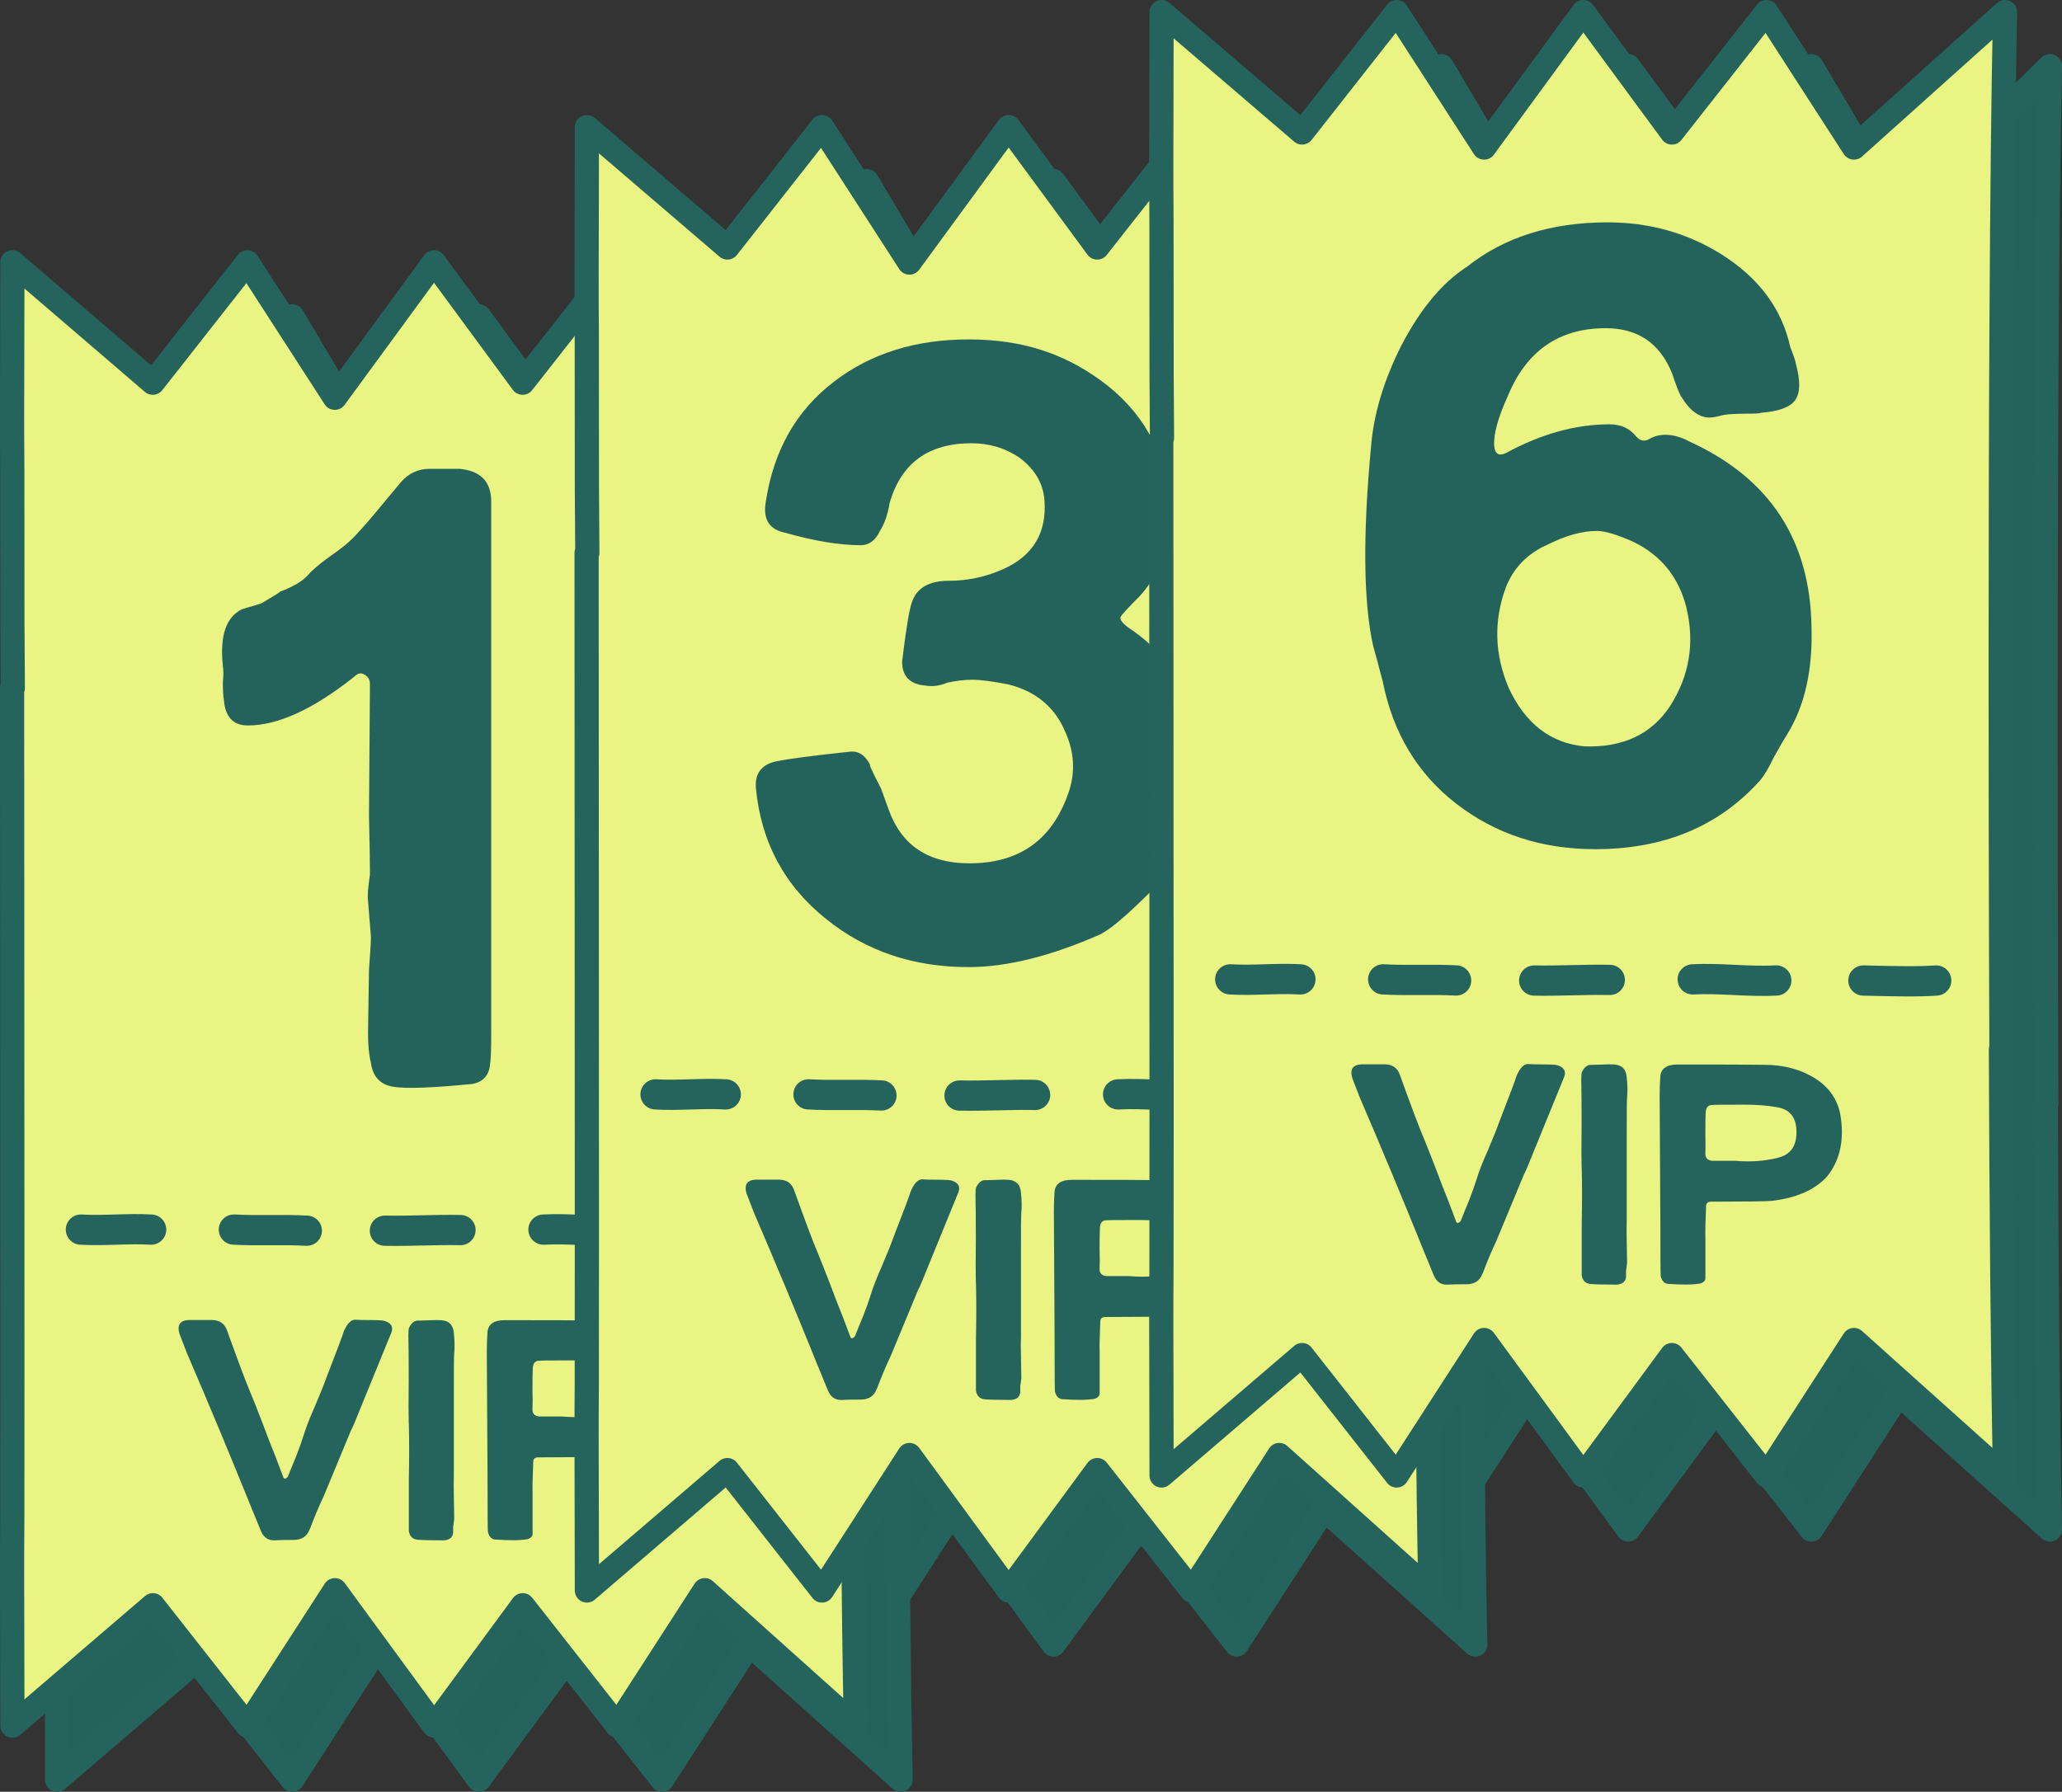
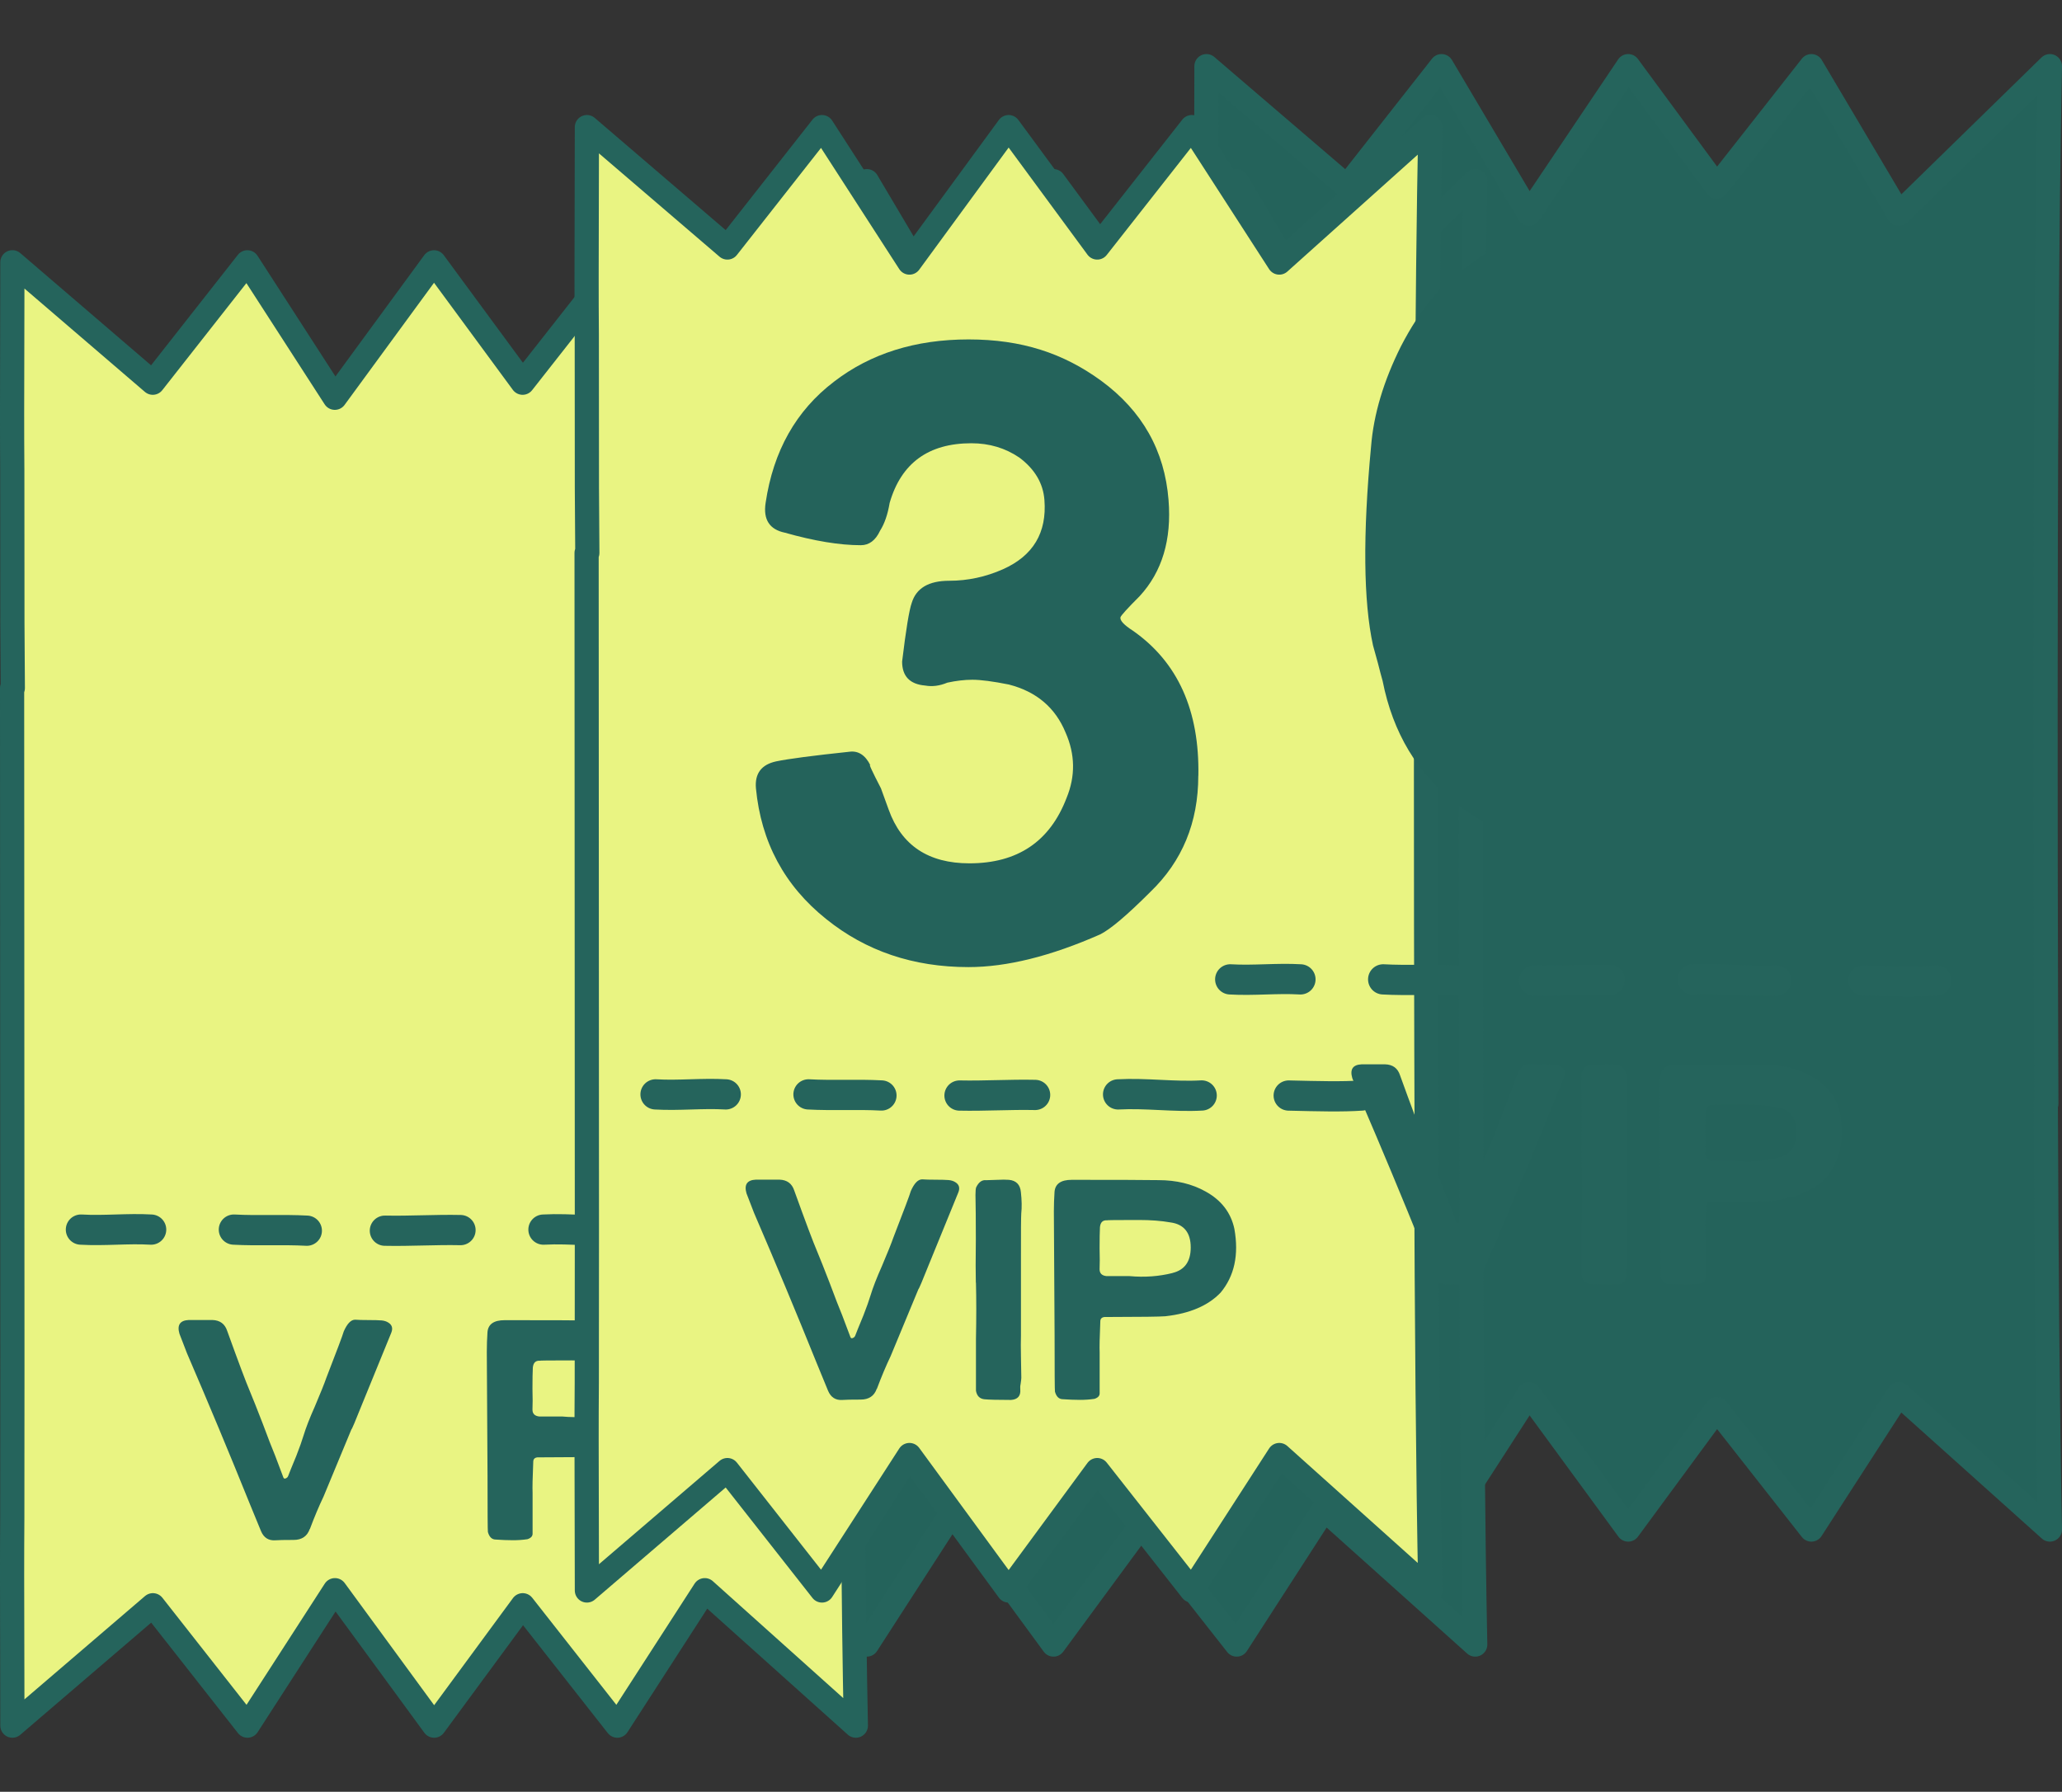
<svg xmlns="http://www.w3.org/2000/svg" id="Layer_2" data-name="Layer 2" viewBox="0 0 340.94 296.31">
  <rect x="0" y="0" width="340.94" height="296.31" fill="#333333" stroke="none" />
  <defs>
    <style>
      .cls-1 {
        fill: #25645c;
      }

      .cls-2, .cls-3, .cls-4 {
        stroke: #25645c;
        stroke-linecap: round;
        stroke-linejoin: round;
      }

      .cls-2, .cls-4 {
        stroke-width: 4px;
      }

      .cls-2, .cls-5 {
        fill: #24635b;
      }

      .cls-3 {
        fill: none;
        stroke-width: 5px;
      }

      .cls-4 {
        fill: #e9f482;
      }
    </style>
  </defs>
  <g id="Layer_1-2" data-name="Layer 1">
    <g>
      <path class="cls-2" d="M338.35,182.52s-.54-116.51.59-171.58l-24.98,24.4-14.46-24.4-15.64,19.91-14.65-19.91-16.4,24.4-14.46-24.4-15.64,19.91-23.23-19.91c-.12,55.48,0,3.36,0,59.64l.07,10.78h-.12l.05,111.94c0,56.28-.12,4.17,0,59.64l23.23-19.91,15.64,19.91,14.46-22.4,16.4,22.4,14.65-19.91,15.64,19.91,14.46-22.4,24.98,22.4c-.39-19.02-.59-45.94-.68-70.42h.09Z" />
      <path class="cls-2" d="M243.33,201.54s-.54-116.51.59-171.58l-24.98,24.4-14.46-24.4-15.64,19.91-14.65-19.91-16.4,24.4-14.46-24.4-15.64,19.91-23.23-19.91c-.12,55.48,0,3.36,0,59.64l.07,10.78h-.12l.05,111.94c0,56.28-.12,4.17,0,59.64l23.23-19.91,15.64,19.91,14.46-22.4,16.4,22.4,14.65-19.91,15.64,19.91,14.46-22.4,24.98,22.4c-.39-19.02-.59-45.94-.68-70.42h.09Z" />
-       <path class="cls-2" d="M148.32,223.89s-.54-116.51.59-171.58l-24.98,24.4-14.46-24.4-15.64,19.91-14.65-19.91-16.4,24.4-14.46-24.4-15.64,19.91-23.23-19.91c-.12,55.48,0,3.36,0,59.64l.07,10.78h-.12l.05,111.94c0,56.28-.12,4.17,0,59.64l23.23-19.91,15.64,19.91,14.46-22.4,16.4,22.4,14.65-19.91,15.64,19.91,14.46-22.4,24.98,22.4c-.39-19.02-.59-45.94-.68-70.42h.09Z" />
      <g>
        <path class="cls-4" d="M140.9,214.96s-.54-116.51.59-171.58l-24.98,22.4-14.46-22.4-15.64,19.91-14.65-19.91-16.4,22.4-14.46-22.4-15.64,19.91L2.05,43.37c-.12,55.48,0,3.36,0,59.64l.07,10.78h-.12l.05,111.94c0,56.28-.12,4.17,0,59.64l23.23-19.91,15.64,19.91,14.46-22.4,16.4,22.4,14.65-19.91,15.64,19.91,14.46-22.4,24.98,22.4c-.39-19.02-.59-45.94-.68-70.42h.09Z" />
-         <path class="cls-5" d="M81.05,175.76c-.11,2.01-1.11,3.18-3.02,3.5-6.47.64-10.76.79-12.88.48-2.23-.32-3.5-1.64-3.82-3.97-.32-1.27-.48-2.92-.48-4.93l.16-10.49c.21-2.76.32-4.56.32-5.41l-.48-6.04c-.11-.64,0-2.07.32-4.29,0-1.8-.05-5.04-.16-9.7l.16-21.78c0-.74-.32-1.27-.95-1.59-.53-.32-1.06-.21-1.59.32-6.78,5.41-12.67,8.11-17.65,8.11-2.44,0-3.76-1.43-3.97-4.29-.11-.64-.16-1.59-.16-2.86.11-1.17.11-2.07,0-2.7-.53-4.98.53-8.11,3.18-9.38l3.18-.95c2.33-1.38,3.34-2.01,3.02-1.91,2.23-.85,3.76-1.75,4.61-2.7.74-.85,1.91-1.85,3.5-3.02,1.7-1.17,2.86-2.07,3.5-2.7,1.17-1.06,3.18-3.34,6.04-6.84l2.39-2.86c1.27-1.48,2.86-2.23,4.77-2.23h4.93c3.5.32,5.25,2.12,5.25,5.41v88.08c0,2.33-.05,3.92-.16,4.77Z" />
        <path class="cls-3" d="M24.99,203.34c-3.87-.23-7.74.23-11.61,0M38.67,203.34c4.02.22,8.04-.04,12.06.18M76.14,203.42c-4.17-.09-8.33.19-12.5.1M89.86,203.34c4.61-.25,9.21.44,13.82.18M118.07,203.52c4.99.12,8.81.22,12.04,0" />
        <g>
          <path class="cls-1" d="M51.22,252.84c-.42,1.21-1.31,1.82-2.67,1.82-1.52,0-2.52.02-3.01.06-1.14.08-1.93-.43-2.39-1.53l-1.82-4.43c-3.41-8.45-6.88-16.77-10.41-24.96l-1.25-3.24c-.42-1.44.09-2.2,1.53-2.27h3.92c1.25.04,2.07.64,2.45,1.82,1.86,5.15,3.11,8.49,3.76,10,.49,1.17,1.19,2.94,2.1,5.29.87,2.35,1.56,4.11,2.05,5.29l1.31,3.47c.08.3.21.42.4.34.23-.08.38-.21.45-.4.15-.42.61-1.54,1.36-3.36.53-1.36.93-2.48,1.19-3.35.38-1.25,1-2.86,1.88-4.83.95-2.24,1.57-3.79,1.87-4.66,1.78-4.59,2.75-7.17,2.9-7.73.57-1.29,1.19-1.93,1.88-1.93.49.04,1.23.06,2.22.06s1.67.02,2.16.06c.42.04.78.15,1.08.34.64.38.82.95.51,1.71l-4.83,11.83c-1.1,2.77-1.69,4.15-1.76,4.15l-4.6,11.09c-.76,1.59-1.52,3.39-2.27,5.4Z" />
-           <path class="cls-1" d="M67.58,235.33c-.04-1.33-.04-3.73,0-7.22,0-3.07-.02-5.5-.06-7.28,0-.64.04-1.06.11-1.25.42-.87.97-1.27,1.65-1.19l1.88-.06c.76-.04,1.38-.04,1.88,0,1.21.11,1.88.79,1.99,2.05.15,1.33.17,2.5.06,3.52-.04.61-.06,3.05-.05,7.33v12.85c-.03.91-.03,2.08,0,3.53l.06,3.47c0,.15-.04.47-.11.97-.08.38-.09.7-.06.97.08,1.06-.44,1.63-1.53,1.71-2.2,0-3.66-.04-4.38-.11-.8-.08-1.27-.55-1.42-1.42v-8.58c.07-3.45.07-6.54,0-9.27Z" />
-           <path class="cls-1" d="M80.6,220.31c.11-1.33,1.06-1.99,2.84-1.99,7.16,0,11.94.01,14.33.05,2.96,0,5.55.62,7.79,1.87,2.62,1.44,4.21,3.51,4.78,6.2.76,4.28,0,7.79-2.27,10.52-2.05,2.16-5.1,3.47-9.15,3.92-.99.08-3.96.11-8.93.12h-1.08c-.49.04-.74.28-.74.74-.11,2.58-.15,4.28-.11,5.12v6.77c0,.42-.28.72-.85.91-.8.12-1.59.17-2.39.17-.91,0-1.86-.04-2.84-.11-.64,0-1.08-.42-1.31-1.25-.04-.23-.06-3.34-.06-9.32l-.12-20.47c0-1.1.04-2.18.11-3.24ZM100.1,233.73c2.01-.49,3.01-1.9,3.01-4.21,0-2.46-1.12-3.85-3.36-4.15-1.52-.27-3.26-.4-5.23-.4-3.75,0-5.48.02-5.17.06-.76-.08-1.17.3-1.25,1.14-.04.76-.06,1.91-.06,3.47.04,1.52.04,2.67,0,3.47,0,.68.38,1.06,1.14,1.14h3.81c2.5.23,4.87.05,7.11-.51Z" />
+           <path class="cls-1" d="M80.6,220.31c.11-1.33,1.06-1.99,2.84-1.99,7.16,0,11.94.01,14.33.05,2.96,0,5.55.62,7.79,1.87,2.62,1.44,4.21,3.51,4.78,6.2.76,4.28,0,7.79-2.27,10.52-2.05,2.16-5.1,3.47-9.15,3.92-.99.08-3.96.11-8.93.12h-1.08c-.49.04-.74.28-.74.74-.11,2.58-.15,4.28-.11,5.12v6.77c0,.42-.28.72-.85.91-.8.12-1.59.17-2.39.17-.91,0-1.86-.04-2.84-.11-.64,0-1.08-.42-1.31-1.25-.04-.23-.06-3.34-.06-9.32l-.12-20.47c0-1.1.04-2.18.11-3.24ZM100.1,233.73c2.01-.49,3.01-1.9,3.01-4.21,0-2.46-1.12-3.85-3.36-4.15-1.52-.27-3.26-.4-5.23-.4-3.75,0-5.48.02-5.17.06-.76-.08-1.17.3-1.25,1.14-.04.76-.06,1.91-.06,3.47.04,1.52.04,2.67,0,3.47,0,.68.38,1.06,1.14,1.14h3.81c2.5.23,4.87.05,7.11-.51" />
        </g>
      </g>
      <g>
        <path class="cls-4" d="M235.91,192.6s-.54-116.51.59-171.58l-24.98,22.4-14.46-22.4-15.64,19.91-14.65-19.91-16.4,22.4-14.46-22.4-15.64,19.91-23.23-19.91c-.12,55.48,0,3.36,0,59.64l.07,10.78h-.12l.05,111.94c0,56.28-.12,4.17,0,59.64l23.23-19.91,15.64,19.91,14.46-22.4,16.4,22.4,14.65-19.91,15.64,19.91,14.46-22.4,24.98,22.4c-.39-19.02-.59-45.94-.68-70.42h.09Z" />
        <path class="cls-5" d="M198.13,128.28c0,7.74-2.65,14.15-7.95,19.24-3.82,3.82-6.57,6.15-8.27,7-8.16,3.6-15.42,5.41-21.78,5.41-9.12,0-16.96-2.65-23.53-7.95-6.89-5.51-10.76-12.72-11.61-21.62-.21-2.44.9-3.92,3.34-4.45,2.01-.42,6.04-.95,12.08-1.59,1.48-.21,2.65.53,3.5,2.23-.32-.32.27.95,1.75,3.82l1.27,3.5c2.12,5.94,6.57,8.9,13.36,8.9,7.95,0,13.3-3.6,16.06-10.81,1.48-3.6,1.43-7.21-.16-10.81-1.7-4.13-4.82-6.78-9.38-7.95-2.65-.53-4.66-.79-6.04-.79-1.27,0-2.65.16-4.13.48-1.27.53-2.49.69-3.66.48-2.54-.21-3.82-1.54-3.82-3.97.64-5.3,1.17-8.53,1.59-9.7.74-2.44,2.81-3.66,6.2-3.66,3.07,0,6.04-.64,8.9-1.91,4.98-2.23,7.26-6.04,6.84-11.45-.21-2.76-1.59-5.09-4.13-7-2.33-1.59-4.98-2.38-7.95-2.38-7.1,0-11.61,3.29-13.51,9.86-.32,1.91-.85,3.45-1.59,4.61-.74,1.59-1.8,2.39-3.18,2.39-3.5,0-7.68-.69-12.56-2.07-2.54-.53-3.6-2.17-3.18-4.93,1.27-8.59,5.04-15.26,11.29-20.03,6.04-4.66,13.46-7,22.26-7s15.69,2.28,21.94,6.84c6.78,4.98,10.49,11.55,11.13,19.71.53,6.57-1.06,11.87-4.77,15.9-2.01,2.01-3.07,3.18-3.18,3.5-.11.53.58,1.27,2.07,2.23,7.42,5.19,11.02,13.2,10.81,24.01Z" />
        <path class="cls-3" d="M120,180.98c-3.87-.23-7.74.23-11.61,0M133.68,180.98c4.02.22,8.04-.04,12.06.18M171.15,181.07c-4.17-.09-8.33.19-12.5.1M184.87,180.98c4.61-.25,9.21.44,13.82.18M213.08,181.17c4.99.12,8.81.22,12.04,0" />
        <g>
          <path class="cls-1" d="M144.98,229.63c-.42,1.21-1.31,1.82-2.67,1.82-1.52,0-2.52.02-3.01.06-1.14.08-1.93-.43-2.39-1.53l-1.82-4.43c-3.41-8.45-6.88-16.77-10.41-24.96l-1.25-3.24c-.42-1.44.09-2.2,1.53-2.27h3.92c1.25.04,2.07.64,2.45,1.82,1.86,5.15,3.11,8.49,3.76,10,.49,1.17,1.19,2.94,2.1,5.29.87,2.35,1.56,4.11,2.05,5.29l1.31,3.47c.08.3.21.42.4.34.23-.08.38-.21.45-.4.15-.42.61-1.54,1.36-3.36.53-1.36.93-2.48,1.19-3.35.38-1.25,1-2.86,1.88-4.83.95-2.24,1.57-3.79,1.87-4.66,1.78-4.59,2.75-7.17,2.9-7.73.57-1.29,1.19-1.93,1.88-1.93.49.04,1.23.06,2.22.06s1.67.02,2.16.06c.42.04.78.15,1.08.34.64.38.82.95.51,1.71l-4.83,11.83c-1.1,2.77-1.69,4.15-1.76,4.15l-4.6,11.09c-.76,1.59-1.52,3.39-2.27,5.4Z" />
          <path class="cls-1" d="M161.35,212.11c-.04-1.33-.04-3.73,0-7.22,0-3.07-.02-5.5-.06-7.28,0-.64.04-1.06.11-1.25.42-.87.97-1.27,1.65-1.19l1.88-.06c.76-.04,1.38-.04,1.88,0,1.21.11,1.88.79,1.99,2.05.15,1.33.17,2.5.06,3.52-.04.61-.06,3.05-.05,7.33v12.85c-.03.91-.03,2.08,0,3.53l.06,3.47c0,.15-.04.47-.11.97-.08.38-.09.7-.06.97.08,1.06-.44,1.63-1.53,1.71-2.2,0-3.66-.04-4.38-.11-.8-.08-1.27-.55-1.42-1.42v-8.58c.07-3.45.07-6.54,0-9.27Z" />
          <path class="cls-1" d="M174.36,197.1c.11-1.33,1.06-1.99,2.84-1.99,7.16,0,11.94.01,14.33.05,2.96,0,5.55.62,7.79,1.87,2.62,1.44,4.21,3.51,4.78,6.2.76,4.28,0,7.79-2.27,10.52-2.05,2.16-5.1,3.47-9.15,3.92-.99.08-3.96.11-8.93.12h-1.08c-.49.04-.74.28-.74.74-.11,2.58-.15,4.28-.11,5.12v6.77c0,.42-.28.72-.85.91-.8.12-1.59.17-2.39.17-.91,0-1.86-.04-2.84-.11-.64,0-1.08-.42-1.31-1.25-.04-.23-.06-3.34-.06-9.32l-.12-20.47c0-1.1.04-2.18.11-3.24ZM193.87,210.51c2.01-.49,3.01-1.9,3.01-4.21,0-2.46-1.12-3.85-3.36-4.15-1.52-.27-3.26-.4-5.23-.4-3.75,0-5.48.02-5.17.06-.76-.08-1.17.3-1.25,1.14-.04.76-.06,1.91-.06,3.47.04,1.52.04,2.67,0,3.47,0,.68.38,1.06,1.14,1.14h3.81c2.5.23,4.87.05,7.11-.51Z" />
        </g>
      </g>
      <g>
-         <path class="cls-4" d="M330.93,173.58s-.54-116.51.59-171.58l-24.98,22.4-14.46-22.4-15.64,19.91-14.65-19.91-16.4,22.4-14.46-22.4-15.64,19.91-23.23-19.91c-.12,55.48,0,3.36,0,59.64l.07,10.78h-.12l.05,111.94c0,56.28-.12,4.17,0,59.64l23.23-19.91,15.64,19.91,14.46-22.4,16.4,22.4,14.65-19.91,15.64,19.91,14.46-22.4,24.98,22.4c-.39-19.02-.59-45.94-.68-70.42h.09Z" />
        <path class="cls-5" d="M270.58,72.22c.64.74,1.38.85,2.23.32.74-.42,1.59-.64,2.54-.64,1.27,0,2.6.37,3.98,1.11,13.25,6.04,19.98,16.27,20.19,30.69.21,7.1-1.11,12.99-3.97,17.65-.42.64-1.17,1.91-2.23,3.82-.85,1.8-1.64,3.13-2.38,3.97-6.78,7.53-15.85,11.29-27.19,11.29-8.8,0-16.43-2.49-22.9-7.47-6.47-4.98-10.55-11.77-12.24-20.35-.21-.74-.48-1.75-.8-3.02l-.79-2.86c-1.59-7.31-1.7-18.29-.32-32.91.42-5.3,2.07-10.81,4.93-16.54,3.18-6.15,6.84-10.55,10.97-13.2,6.15-4.88,13.89-7.31,23.21-7.31,6.89,0,13.14,1.75,18.76,5.25,6.25,3.92,10.07,9.06,11.45,15.42.53,1.27.85,2.23.95,2.86.74,2.76.69,4.72-.16,5.88-.85,1.17-2.7,1.85-5.56,2.07-.21.11-1.06.16-2.54.16-2.12,0-3.5.11-4.13.32-.85.21-1.48.32-1.91.32-1.7,0-3.23-1.11-4.61-3.34-.32-.42-.85-1.75-1.59-3.97-2.01-4.98-5.67-7.47-10.97-7.47-7.74,0-13.14,3.76-16.22,11.29-1.59,3.5-2.33,6.2-2.23,8.11.11,1.38.74,1.8,1.91,1.27,5.83-3.18,11.55-4.77,17.17-4.77,1.91,0,3.39.69,4.45,2.07ZM278.85,100.52c-1.27-5.09-4.24-8.75-8.9-10.97-2.65-1.17-4.61-1.75-5.88-1.75-2.44,0-5.14.74-8.11,2.23-3.39,1.48-5.72,3.87-7,7.16-2.01,5.51-1.85,11.02.48,16.54,2.76,5.94,6.94,9.17,12.56,9.7,6.36.21,11.08-2.01,14.15-6.68,3.18-4.98,4.08-10.39,2.7-16.22Z" />
        <path class="cls-3" d="M215.02,161.96c-3.87-.23-7.74.23-11.61,0M228.7,161.96c4.02.22,8.04-.04,12.06.18M266.17,162.05c-4.17-.09-8.33.19-12.5.1M279.88,161.96c4.61-.25,9.21.44,13.82.18M308.1,162.15c4.99.12,8.81.22,12.04,0" />
        <g>
          <path class="cls-1" d="M245.14,210.56c-.42,1.21-1.31,1.82-2.67,1.82-1.52,0-2.52.02-3.01.06-1.14.08-1.93-.43-2.39-1.53l-1.82-4.43c-3.41-8.45-6.88-16.77-10.41-24.96l-1.25-3.24c-.42-1.44.09-2.2,1.53-2.27h3.92c1.25.04,2.07.64,2.45,1.82,1.86,5.15,3.11,8.49,3.76,10,.49,1.17,1.19,2.94,2.1,5.29.87,2.35,1.56,4.11,2.05,5.29l1.31,3.47c.08.3.21.42.4.34.23-.08.38-.21.45-.4.15-.42.61-1.54,1.36-3.36.53-1.36.93-2.48,1.19-3.35.38-1.25,1-2.86,1.88-4.83.95-2.24,1.57-3.79,1.87-4.66,1.78-4.59,2.75-7.17,2.9-7.73.57-1.29,1.19-1.93,1.88-1.93.49.04,1.23.06,2.22.06s1.67.02,2.16.06c.42.04.78.15,1.08.34.64.38.82.95.51,1.71l-4.83,11.83c-1.1,2.77-1.69,4.15-1.76,4.15l-4.6,11.09c-.76,1.59-1.52,3.39-2.27,5.4Z" />
          <path class="cls-1" d="M261.51,193.04c-.04-1.33-.04-3.73,0-7.22,0-3.07-.02-5.5-.06-7.28,0-.64.04-1.06.11-1.25.42-.87.97-1.27,1.65-1.19l1.88-.06c.76-.04,1.38-.04,1.88,0,1.21.11,1.88.79,1.99,2.05.15,1.33.17,2.5.06,3.52-.04.61-.06,3.05-.05,7.33v12.85c-.03.91-.03,2.08,0,3.53l.06,3.47c0,.15-.04.47-.11.97-.08.38-.09.7-.06.97.08,1.06-.44,1.63-1.53,1.71-2.2,0-3.66-.04-4.38-.11-.8-.08-1.27-.55-1.42-1.42v-8.58c.07-3.45.07-6.54,0-9.27Z" />
          <path class="cls-1" d="M274.52,178.03c.11-1.33,1.06-1.99,2.84-1.99,7.16,0,11.94.01,14.33.05,2.96,0,5.55.62,7.79,1.87,2.62,1.44,4.21,3.51,4.78,6.2.76,4.28,0,7.79-2.27,10.52-2.05,2.16-5.1,3.47-9.15,3.92-.99.08-3.96.11-8.93.12h-1.08c-.49.04-.74.28-.74.74-.11,2.58-.15,4.28-.11,5.12v6.77c0,.42-.28.72-.85.91-.8.12-1.59.17-2.39.17-.91,0-1.86-.04-2.84-.11-.64,0-1.08-.42-1.31-1.25-.04-.23-.06-3.34-.06-9.32l-.12-20.47c0-1.1.04-2.18.11-3.24ZM294.03,191.44c2.01-.49,3.01-1.9,3.01-4.21,0-2.46-1.12-3.85-3.36-4.15-1.52-.27-3.26-.4-5.23-.4-3.75,0-5.48.02-5.17.06-.76-.08-1.17.3-1.25,1.14-.04.76-.06,1.91-.06,3.47.04,1.52.04,2.67,0,3.47,0,.68.38,1.06,1.14,1.14h3.81c2.5.23,4.87.05,7.11-.51Z" />
        </g>
      </g>
    </g>
  </g>
</svg>